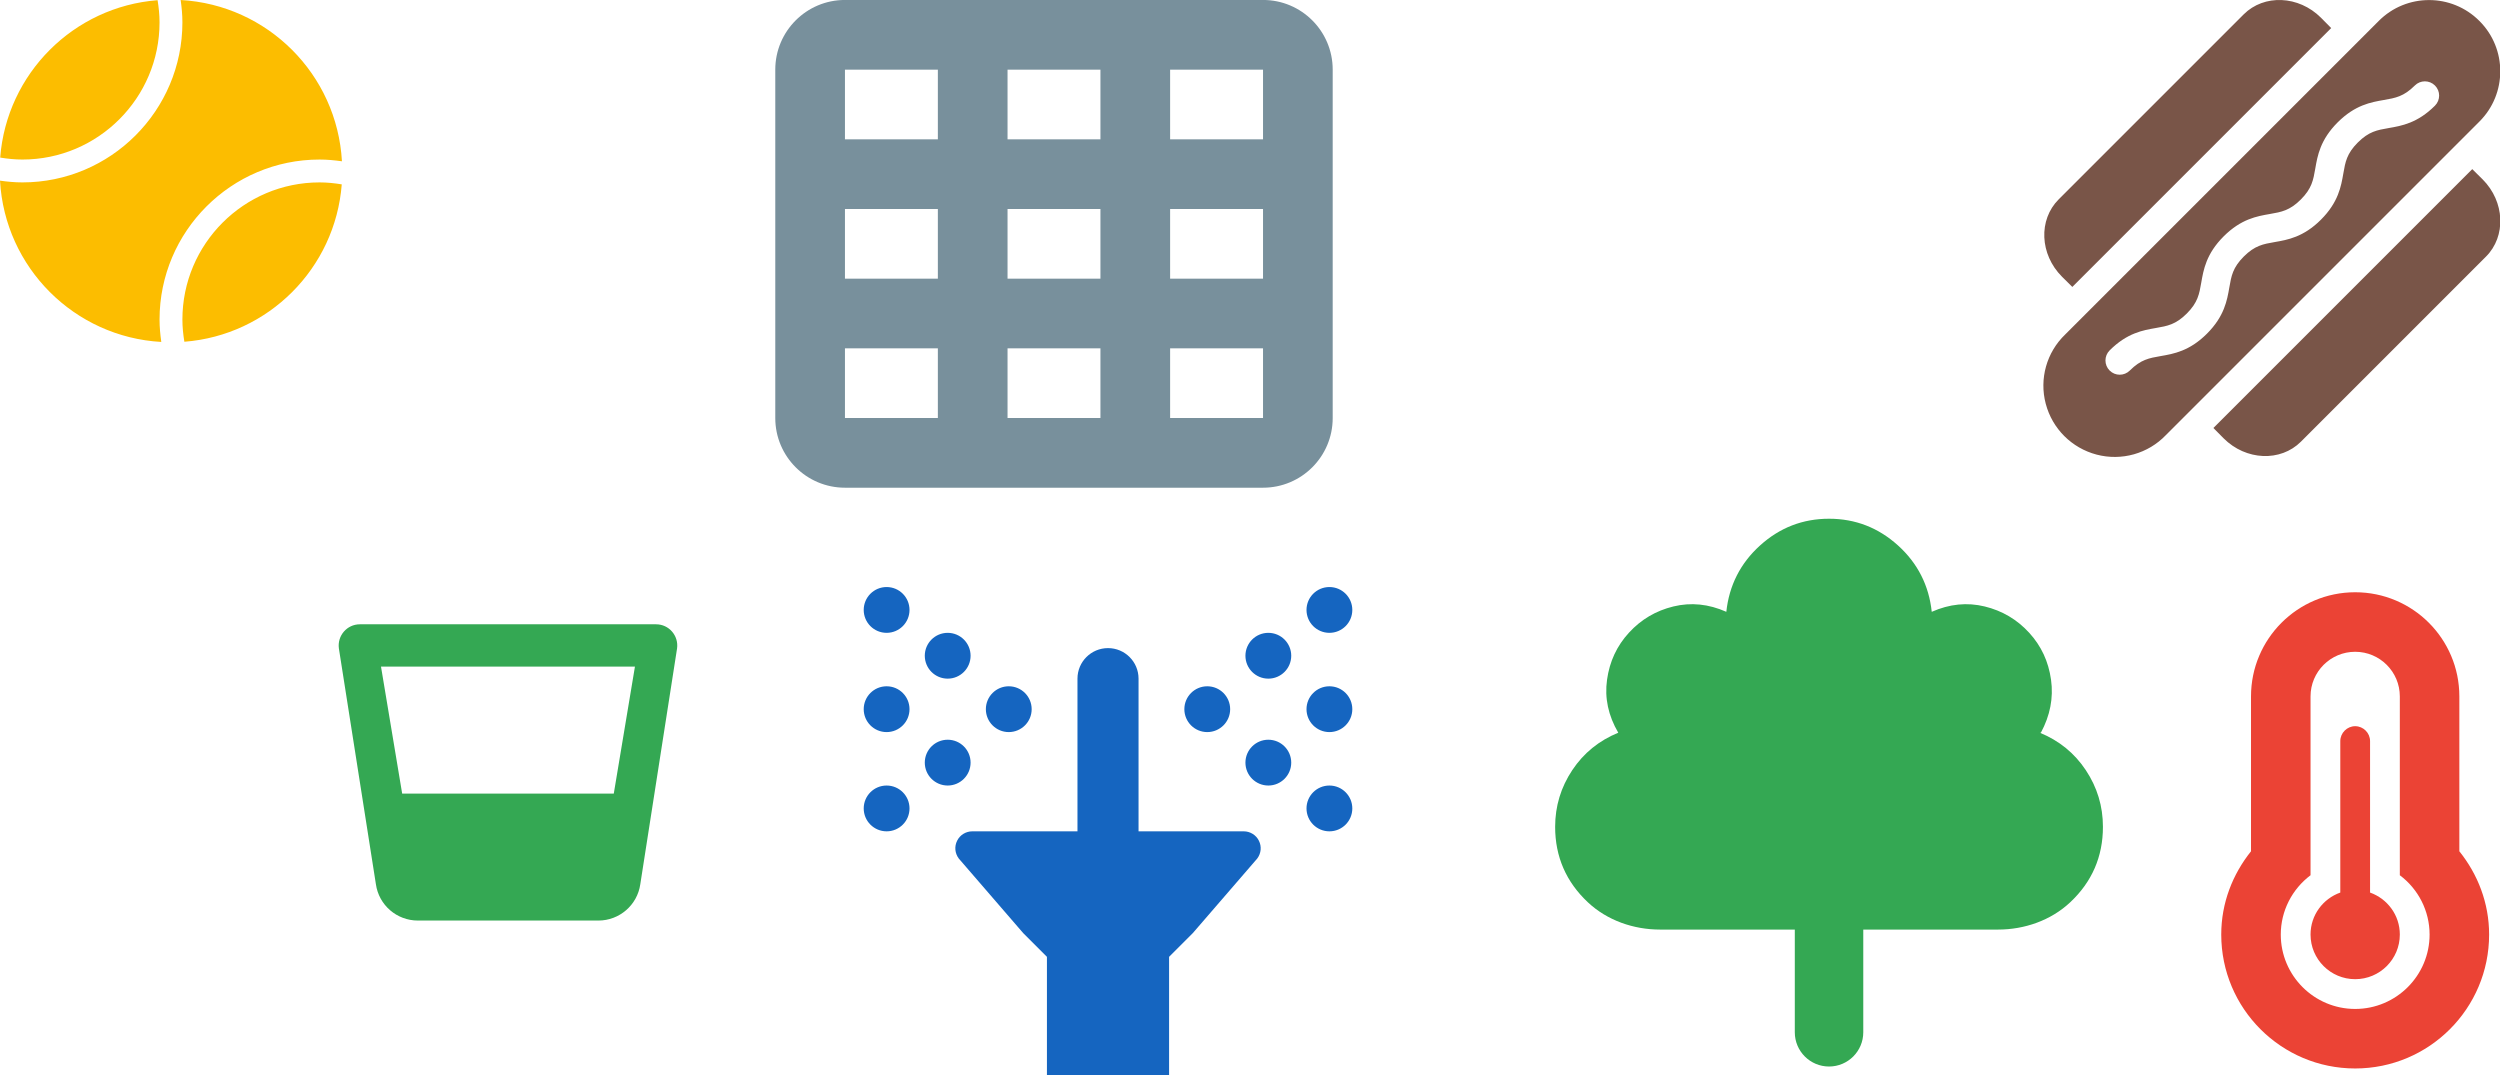
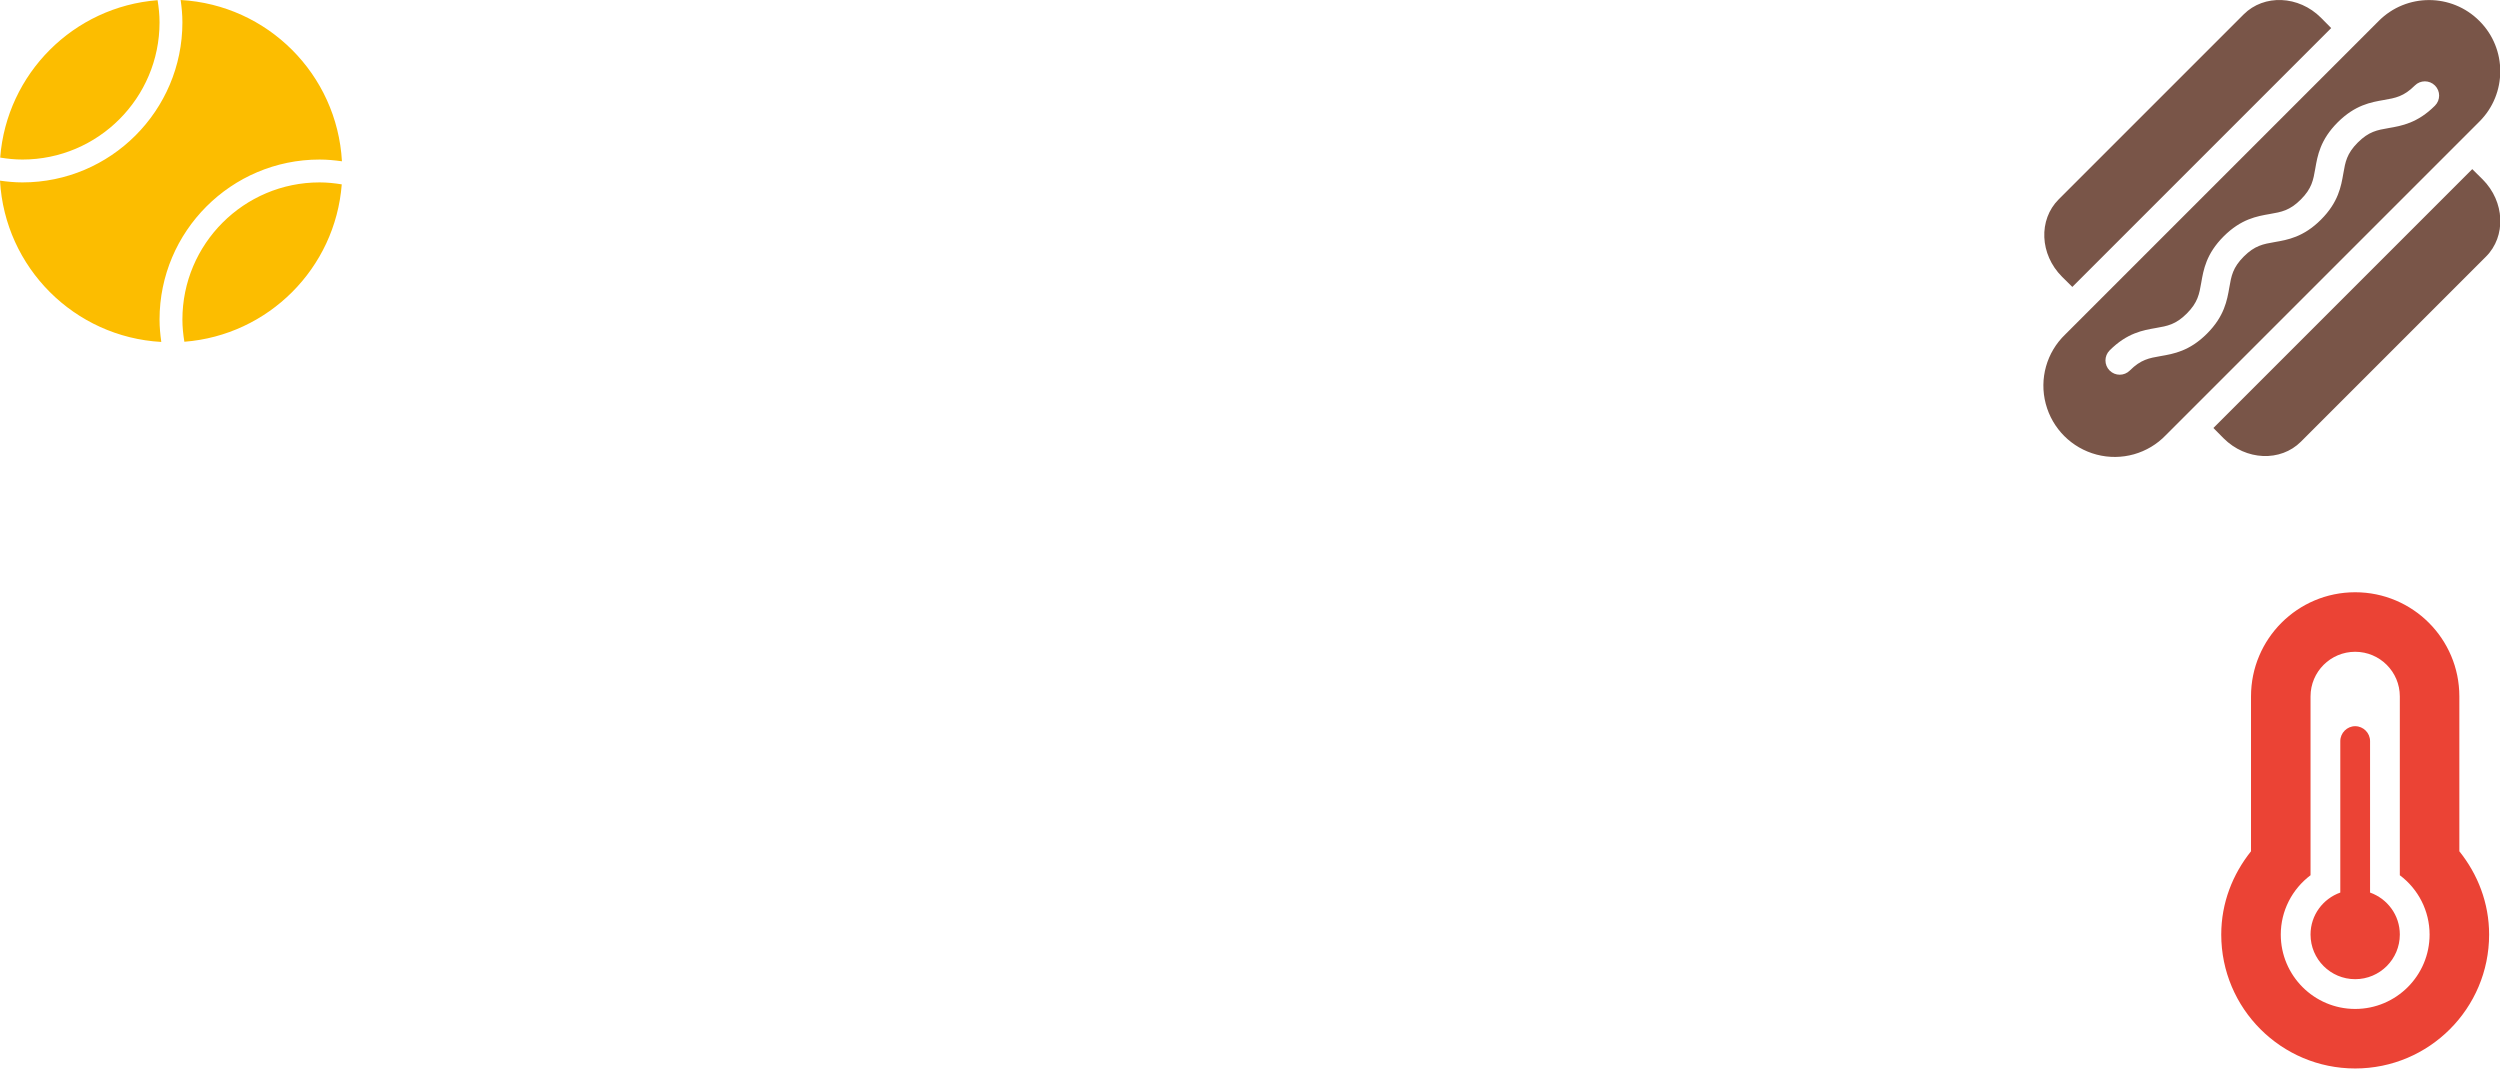
<svg xmlns="http://www.w3.org/2000/svg" xmlns:ns1="http://www.serif.com/" width="100%" height="100%" viewBox="0 0 930 400" version="1.1" xml:space="preserve" style="fill-rule:evenodd;clip-rule:evenodd;stroke-linejoin:round;stroke-miterlimit:2;">
  <g transform="matrix(1,0,0,1,0,-446)">
    <g transform="matrix(1,0,0,1,0,446)">
      <rect id="strip-2023-2" x="0" y="0" width="930" height="400" style="fill:none;" />
      <clipPath id="_clip1">
        <rect id="strip-2023-21" ns1:id="strip-2023-2" x="0" y="0" width="930" height="400" />
      </clipPath>
      <g clip-path="url(#_clip1)">
        <g transform="matrix(0.265,0,0,0.265,-4.238,-4.238)">
          <path d="M239.954,47.406C239.954,36.78 238.863,26.424 237.2,16.262C119.31,25.402 25.402,119.31 16.262,237.2C26.424,238.863 36.78,239.954 47.406,239.954C153.583,239.954 239.954,153.583 239.954,47.406ZM464.594,239.954C475.279,239.954 485.709,240.963 496,242.412C489.166,120.37 391.63,22.834 269.588,16C271.037,26.291 272.046,36.721 272.046,47.406C272.046,171.274 171.274,272.046 47.406,272.046C36.721,272.046 26.291,271.037 16,269.588C22.834,391.63 120.37,489.166 242.412,496C240.963,485.709 239.954,475.279 239.954,464.594C239.954,340.726 340.726,239.954 464.594,239.954ZM272.046,464.594C272.046,475.22 273.137,485.576 274.8,495.738C392.69,486.598 486.598,392.69 495.738,274.8C485.576,273.137 475.22,272.046 464.594,272.046C358.417,272.046 272.046,358.417 272.046,464.594Z" style="fill:rgb(252,189,0);fill-rule:nonzero;" />
        </g>
        <g transform="matrix(0.405,0,0,0.405,288.404,-12.973)">
-           <path d="M448,32L64,32C28.654,32 0,60.652 0,96L0,416C0,451.346 28.654,480 64,480L448,480C483.346,480 512,451.346 512,416L512,96C512,60.652 483.346,32 448,32ZM298.666,96L298.666,160L213.334,160L213.334,96L298.666,96ZM298.666,224L298.666,288L213.334,288L213.334,224L298.666,224ZM64,96L149.334,96L149.334,160L64,160L64,96ZM64,224L149.334,224L149.334,288L64,288L64,224ZM64,416L64,352L149.334,352L149.334,416L64,416ZM213.334,416L213.334,352L298.666,352L298.666,416L213.334,416ZM448,416L362.666,416L362.666,352L448,352L448,416ZM448,288L362.666,288L362.666,224L448,224L448,288ZM448,160L362.666,160L362.666,96L448,96L448,160Z" style="fill:rgb(120,144,156);fill-rule:nonzero;" />
-         </g>
+           </g>
        <g transform="matrix(0.246,0,0,0.246,125.99,224.367)">
-           <path d="M479.955,32L32.045,32C12.549,32 -2.324,49.254 0.301,68.508L56.289,425.109C60.789,456.617 87.783,480 119.778,480L392.723,480C424.467,480 451.586,456.617 456.086,425.109L511.699,68.508C514.324,49.254 499.451,32 479.955,32ZM416,288L96,288L64,96L448,96L416,288Z" style="fill:rgb(52,168,83);fill-rule:nonzero;" />
-         </g>
+           </g>
        <g transform="matrix(0.346,0,0,0.346,820.767,220.319)">
          <path d="M176,322.875L176,160C176,151.25 168.75,144 160,144C151.25,144 144,151.25 144,160L144,322.875C125.375,329.5 112,347.125 112,368C112,394.5 133.5,416 160,416C186.5,416 208,394.5 208,368C208,347.125 194.625,329.5 176,322.875ZM272,278.5L272,112C272,50.125 221.875,0 160,0C98.125,0 48,50.125 48,112L48,278.5C28.25,303.25 16,334 16,368C16,447.5 80.5,512 160,512C239.5,512 304,447.5 304,368C304,334 291.75,303.125 272,278.5ZM160,448C115.875,448 80,412.125 80,368C80,342.5 92.25,319.125 112,304.25L112,112C112,85.5 133.5,64 160,64C186.5,64 208,85.5 208,112L208,304.25C227.75,319 240,342.5 240,368C240,412.125 204.125,448 160,448Z" style="fill:rgb(235,67,53);fill-rule:nonzero;" />
        </g>
        <g transform="matrix(0.332,0,0,0.332,760.138,-2.31541e-05)">
          <path d="M488.537,23.463C457.474,-7.725 406.824,-7.725 375.761,23.463L24.46,374.765C3.626,394.725 -4.732,424.416 2.628,452.36C9.988,480.305 31.695,502.012 59.64,509.372C87.585,516.732 117.275,508.374 137.235,487.54L488.537,136.239C519.725,105.176 519.725,54.526 488.537,23.463ZM438.761,118.399C419.175,137.985 401.335,140.979 386.989,143.474C374.015,145.72 364.658,147.342 352.308,159.692C339.957,172.043 338.336,181.399 336.09,194.373C333.595,208.72 330.601,226.559 311.015,246.145C291.429,265.731 273.589,268.725 259.243,271.22C246.269,273.466 236.912,275.088 224.562,287.438C212.211,299.789 210.59,309.145 208.344,322.119C205.849,336.466 202.855,354.305 183.269,373.891C163.683,393.477 145.843,396.471 131.497,398.966C118.523,401.212 109.166,402.834 96.816,415.184C90.578,421.422 80.473,421.422 74.236,415.184C67.998,408.947 67.998,398.842 74.236,392.604C93.822,373.018 111.661,370.024 126.008,367.529C138.982,365.283 148.338,363.662 160.689,351.311C173.039,338.961 174.661,329.604 176.907,316.63C179.402,302.284 182.396,284.444 201.982,264.858C221.568,245.272 239.407,242.278 253.754,239.783C266.728,237.537 276.084,235.916 288.435,223.565C300.785,211.215 302.407,201.858 304.653,188.884C307.148,174.538 310.142,156.698 329.728,137.112C349.314,117.526 367.153,114.532 381.5,112.037C394.474,109.791 403.83,108.17 416.181,95.819C422.418,89.582 432.523,89.582 438.761,95.819C444.999,102.057 444.999,112.162 438.761,118.399ZM32.444,321.495L322.492,31.447L311.015,19.845C286.065,-5.105 247.267,-6.727 224.437,16.103L17.099,223.44C-5.73,246.27 -4.108,285.068 20.842,310.018L32.444,321.495ZM480.553,189.508L190.505,479.556L201.982,491.158C226.932,516.109 265.73,517.73 288.56,494.901L456.519,326.941L495.897,287.563C518.727,264.733 517.105,225.935 492.155,200.985L480.553,189.508Z" style="fill:rgb(121,85,72);fill-rule:nonzero;" />
        </g>
        <g transform="matrix(0.355,0,0,0.355,321.3,218.377)">
-           <path d="M398.25,256L288,256L288,96C288,78.327 273.673,64 256,64C238.327,64 224,78.327 224,96L224,256L113.75,256C107.125,256 100.875,259.75 97.875,265.875C94.875,271.875 95.5,279 99.625,284.5L167.125,362.625L192,387.5L192,512L320,512L320,387.5L344.875,362.625L412.375,284.5C416.5,279 417.125,271.875 414.125,265.875C411.125,259.75 404.875,256 398.25,256ZM152,152C165.25,152 176,141.25 176,128C176,114.75 165.25,104 152,104C138.75,104 128,114.75 128,128C128,141.25 138.75,152 152,152ZM88,96C101.25,96 112,85.25 112,72C112,58.75 101.25,48 88,48C74.75,48 64,58.75 64,72C64,85.25 74.75,96 88,96ZM112,184C112,170.75 101.25,160 88,160C74.75,160 64,170.75 64,184C64,197.25 74.75,208 88,208C101.25,208 112,197.25 112,184ZM24,104C10.75,104 0,114.75 0,128C0,141.25 10.75,152 24,152C37.25,152 48,141.25 48,128C48,114.75 37.25,104 24,104ZM24,0C10.75,0 0,10.75 0,24C0,37.25 10.75,48 24,48C37.25,48 48,37.25 48,24C48,10.75 37.25,0 24,0ZM24,208C10.75,208 0,218.75 0,232C0,245.25 10.75,256 24,256C37.25,256 48,245.25 48,232C48,218.75 37.25,208 24,208ZM360,152C373.25,152 384,141.25 384,128C384,114.75 373.25,104 360,104C346.75,104 336,114.75 336,128C336,141.25 346.75,152 360,152ZM424,160C410.75,160 400,170.75 400,184C400,197.25 410.75,208 424,208C437.25,208 448,197.25 448,184C448,170.75 437.25,160 424,160ZM424,48C410.75,48 400,58.75 400,72C400,85.25 410.75,96 424,96C437.25,96 448,85.25 448,72C448,58.75 437.25,48 424,48ZM488,104C474.75,104 464,114.75 464,128C464,141.25 474.75,152 488,152C501.25,152 512,141.25 512,128C512,114.75 501.25,104 488,104ZM488,208C474.75,208 464,218.75 464,232C464,245.25 474.75,256 488,256C501.25,256 512,245.25 512,232C512,218.75 501.25,208 488,208ZM488,48C501.25,48 512,37.25 512,24C512,10.75 501.25,0 488,0C474.75,0 464,10.75 464,24C464,37.25 474.75,48 488,48Z" style="fill:rgb(21,101,192);fill-rule:nonzero;" />
-         </g>
+           </g>
        <g transform="matrix(0.398,0,0,0.398,578.514,192.969)">
-           <path d="M512,288C512,315.841 501.749,339.445 481.39,358.526C463.306,375.475 438.721,384 413.936,384L288,384L288,480.001C288,497.674 273.674,512 256.001,512L255.999,512C238.326,512 224,497.674 224,480.001L224,384L98.064,384C73.279,384 48.694,375.475 30.61,358.526C10.251,339.445 0,315.841 0,288C0,268.625 5.375,251 16,235C26.625,219 41,207.375 59,200C49.625,184 46.125,167.5 48.5,150.5C50.875,133.5 57.625,118.875 69,106.5C80.375,94.125 94.125,86 110.5,82C126.875,78 143.375,79.625 160,87C162.625,62.375 173.125,41.625 191.5,25C209.875,8.375 231.375,0 256,0C280.625,0 302.125,8.375 320.5,25C338.875,41.625 349.375,62.375 352,87C368.625,79.625 385.125,78 401.5,82C417.875,86 431.625,94.125 443,106.5C454.375,118.875 461.125,133.5 463.5,150.5C465.875,167.5 462.625,184 454,200L453,200C471,207.375 485.375,219 496,235C506.625,251 512,268.625 512,288Z" style="fill:rgb(52,168,83);fill-rule:nonzero;" />
-         </g>
+           </g>
      </g>
    </g>
  </g>
</svg>